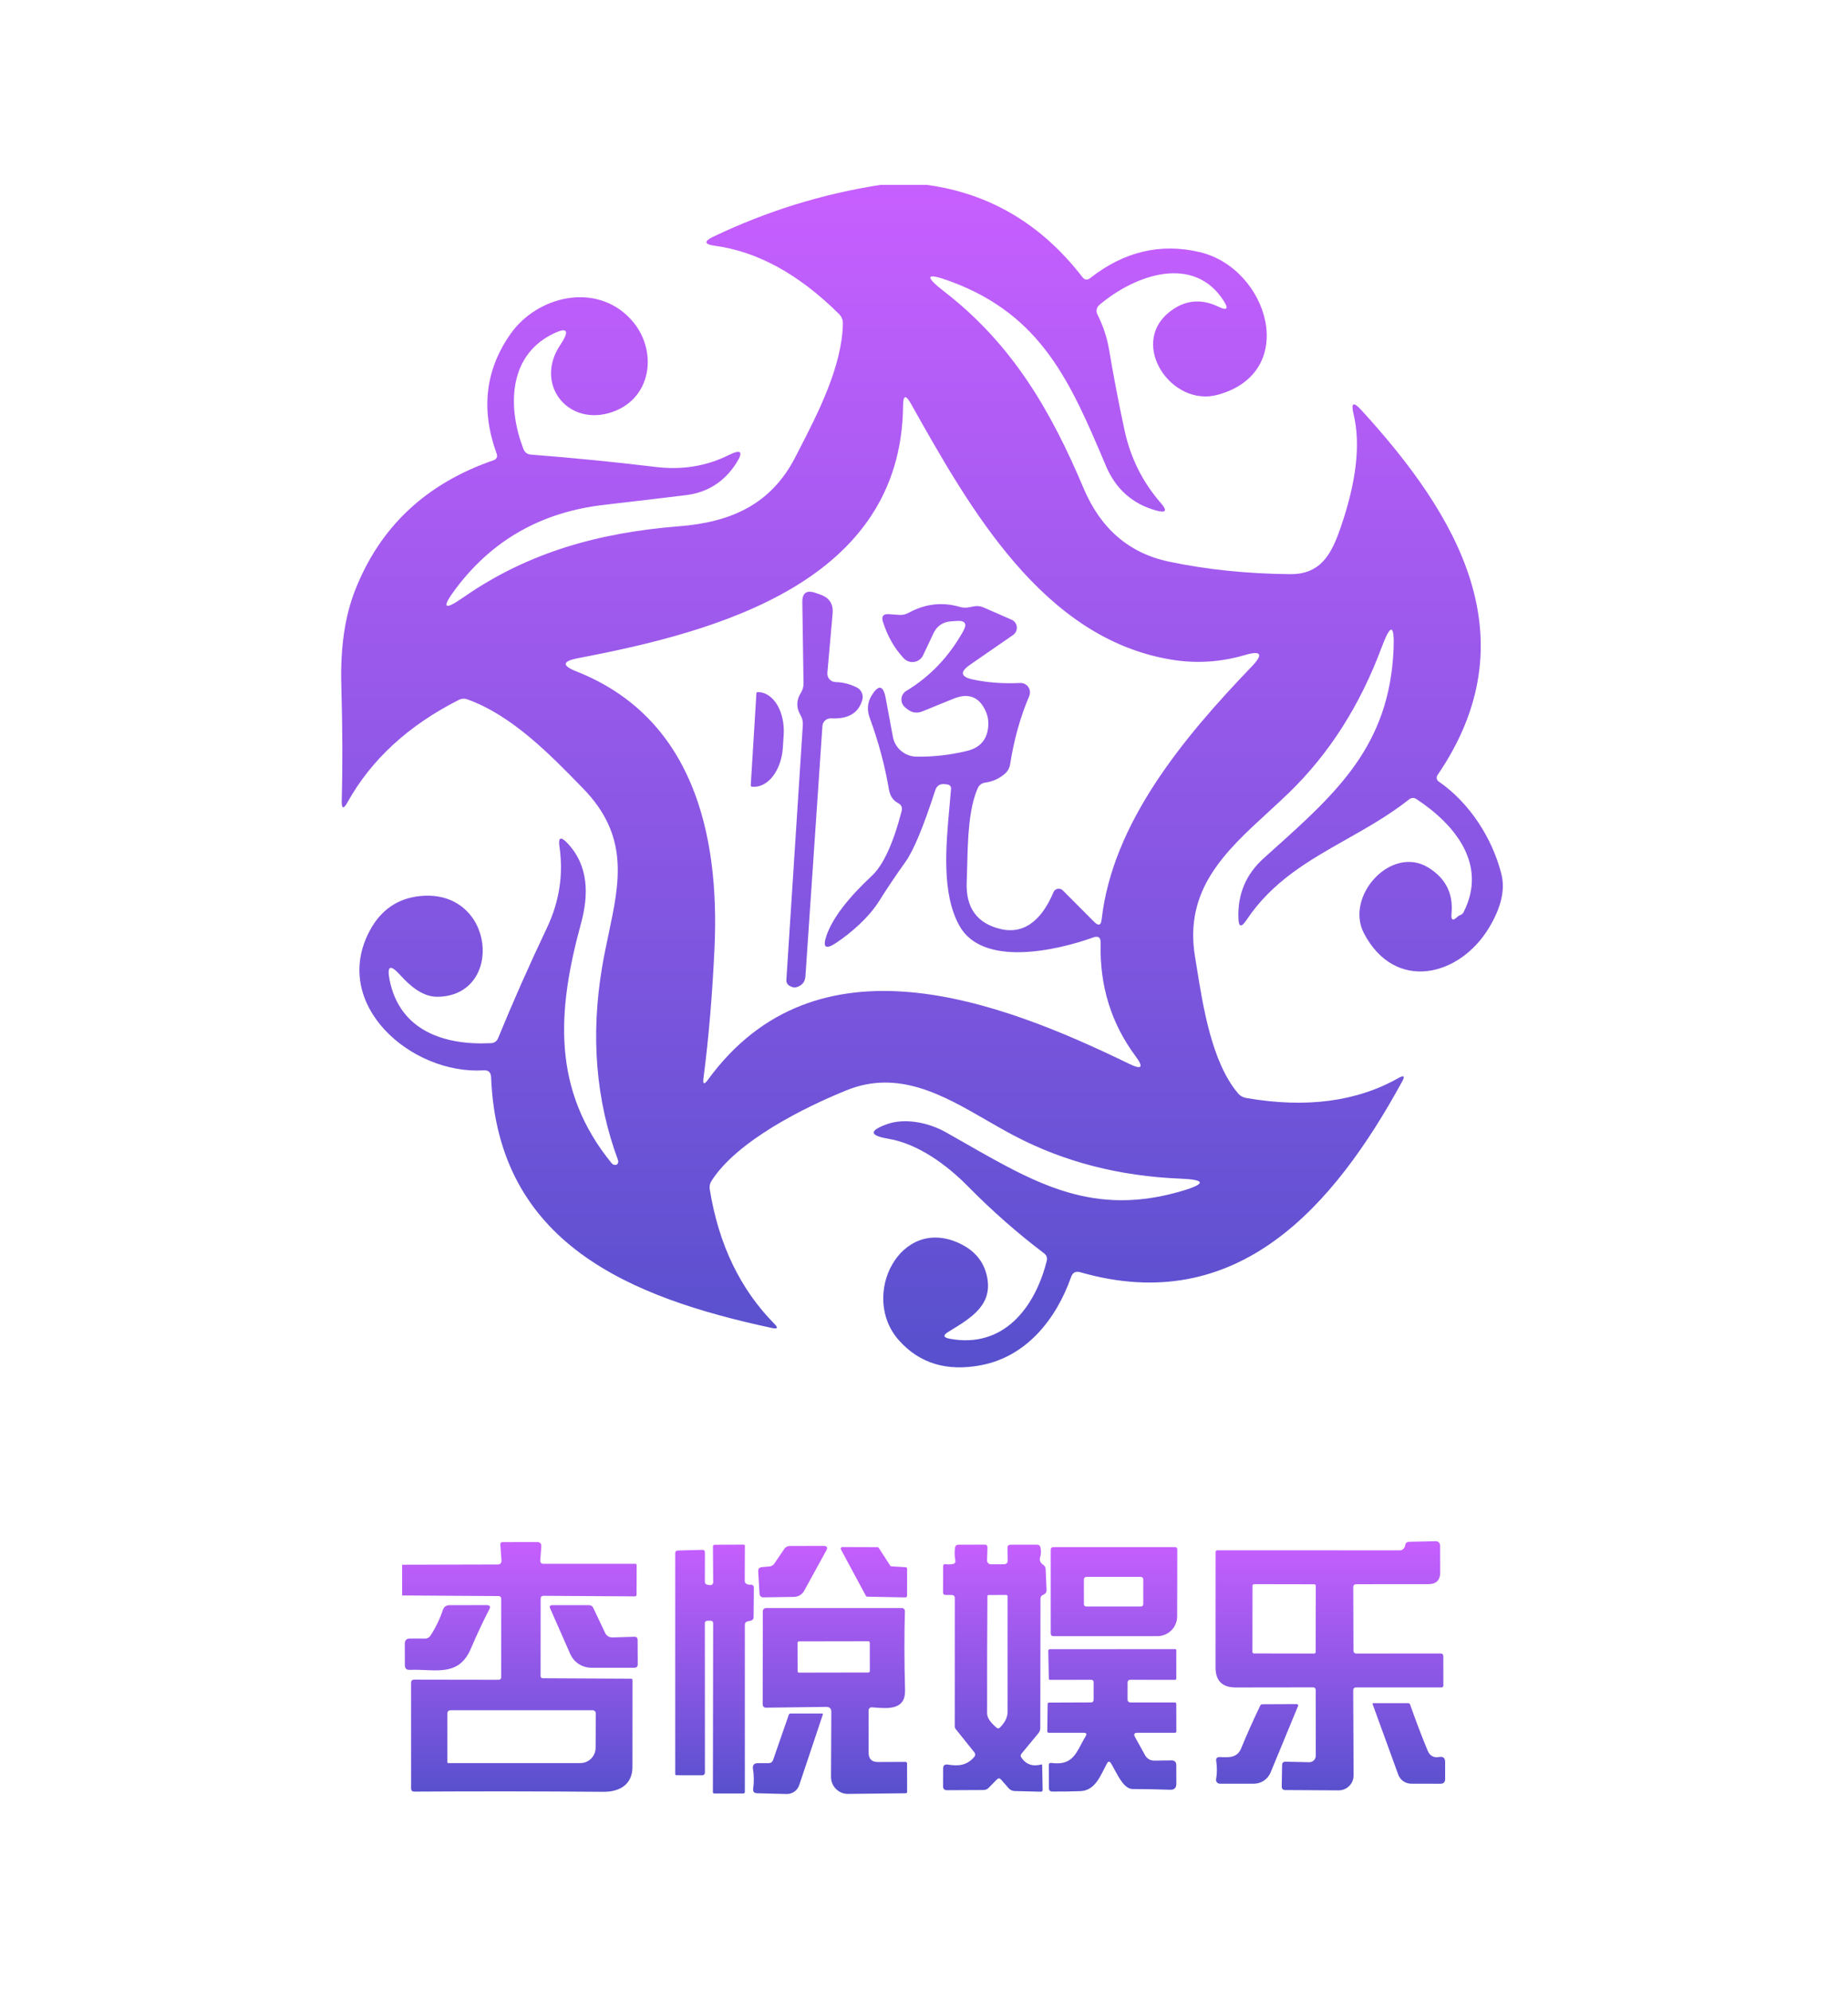
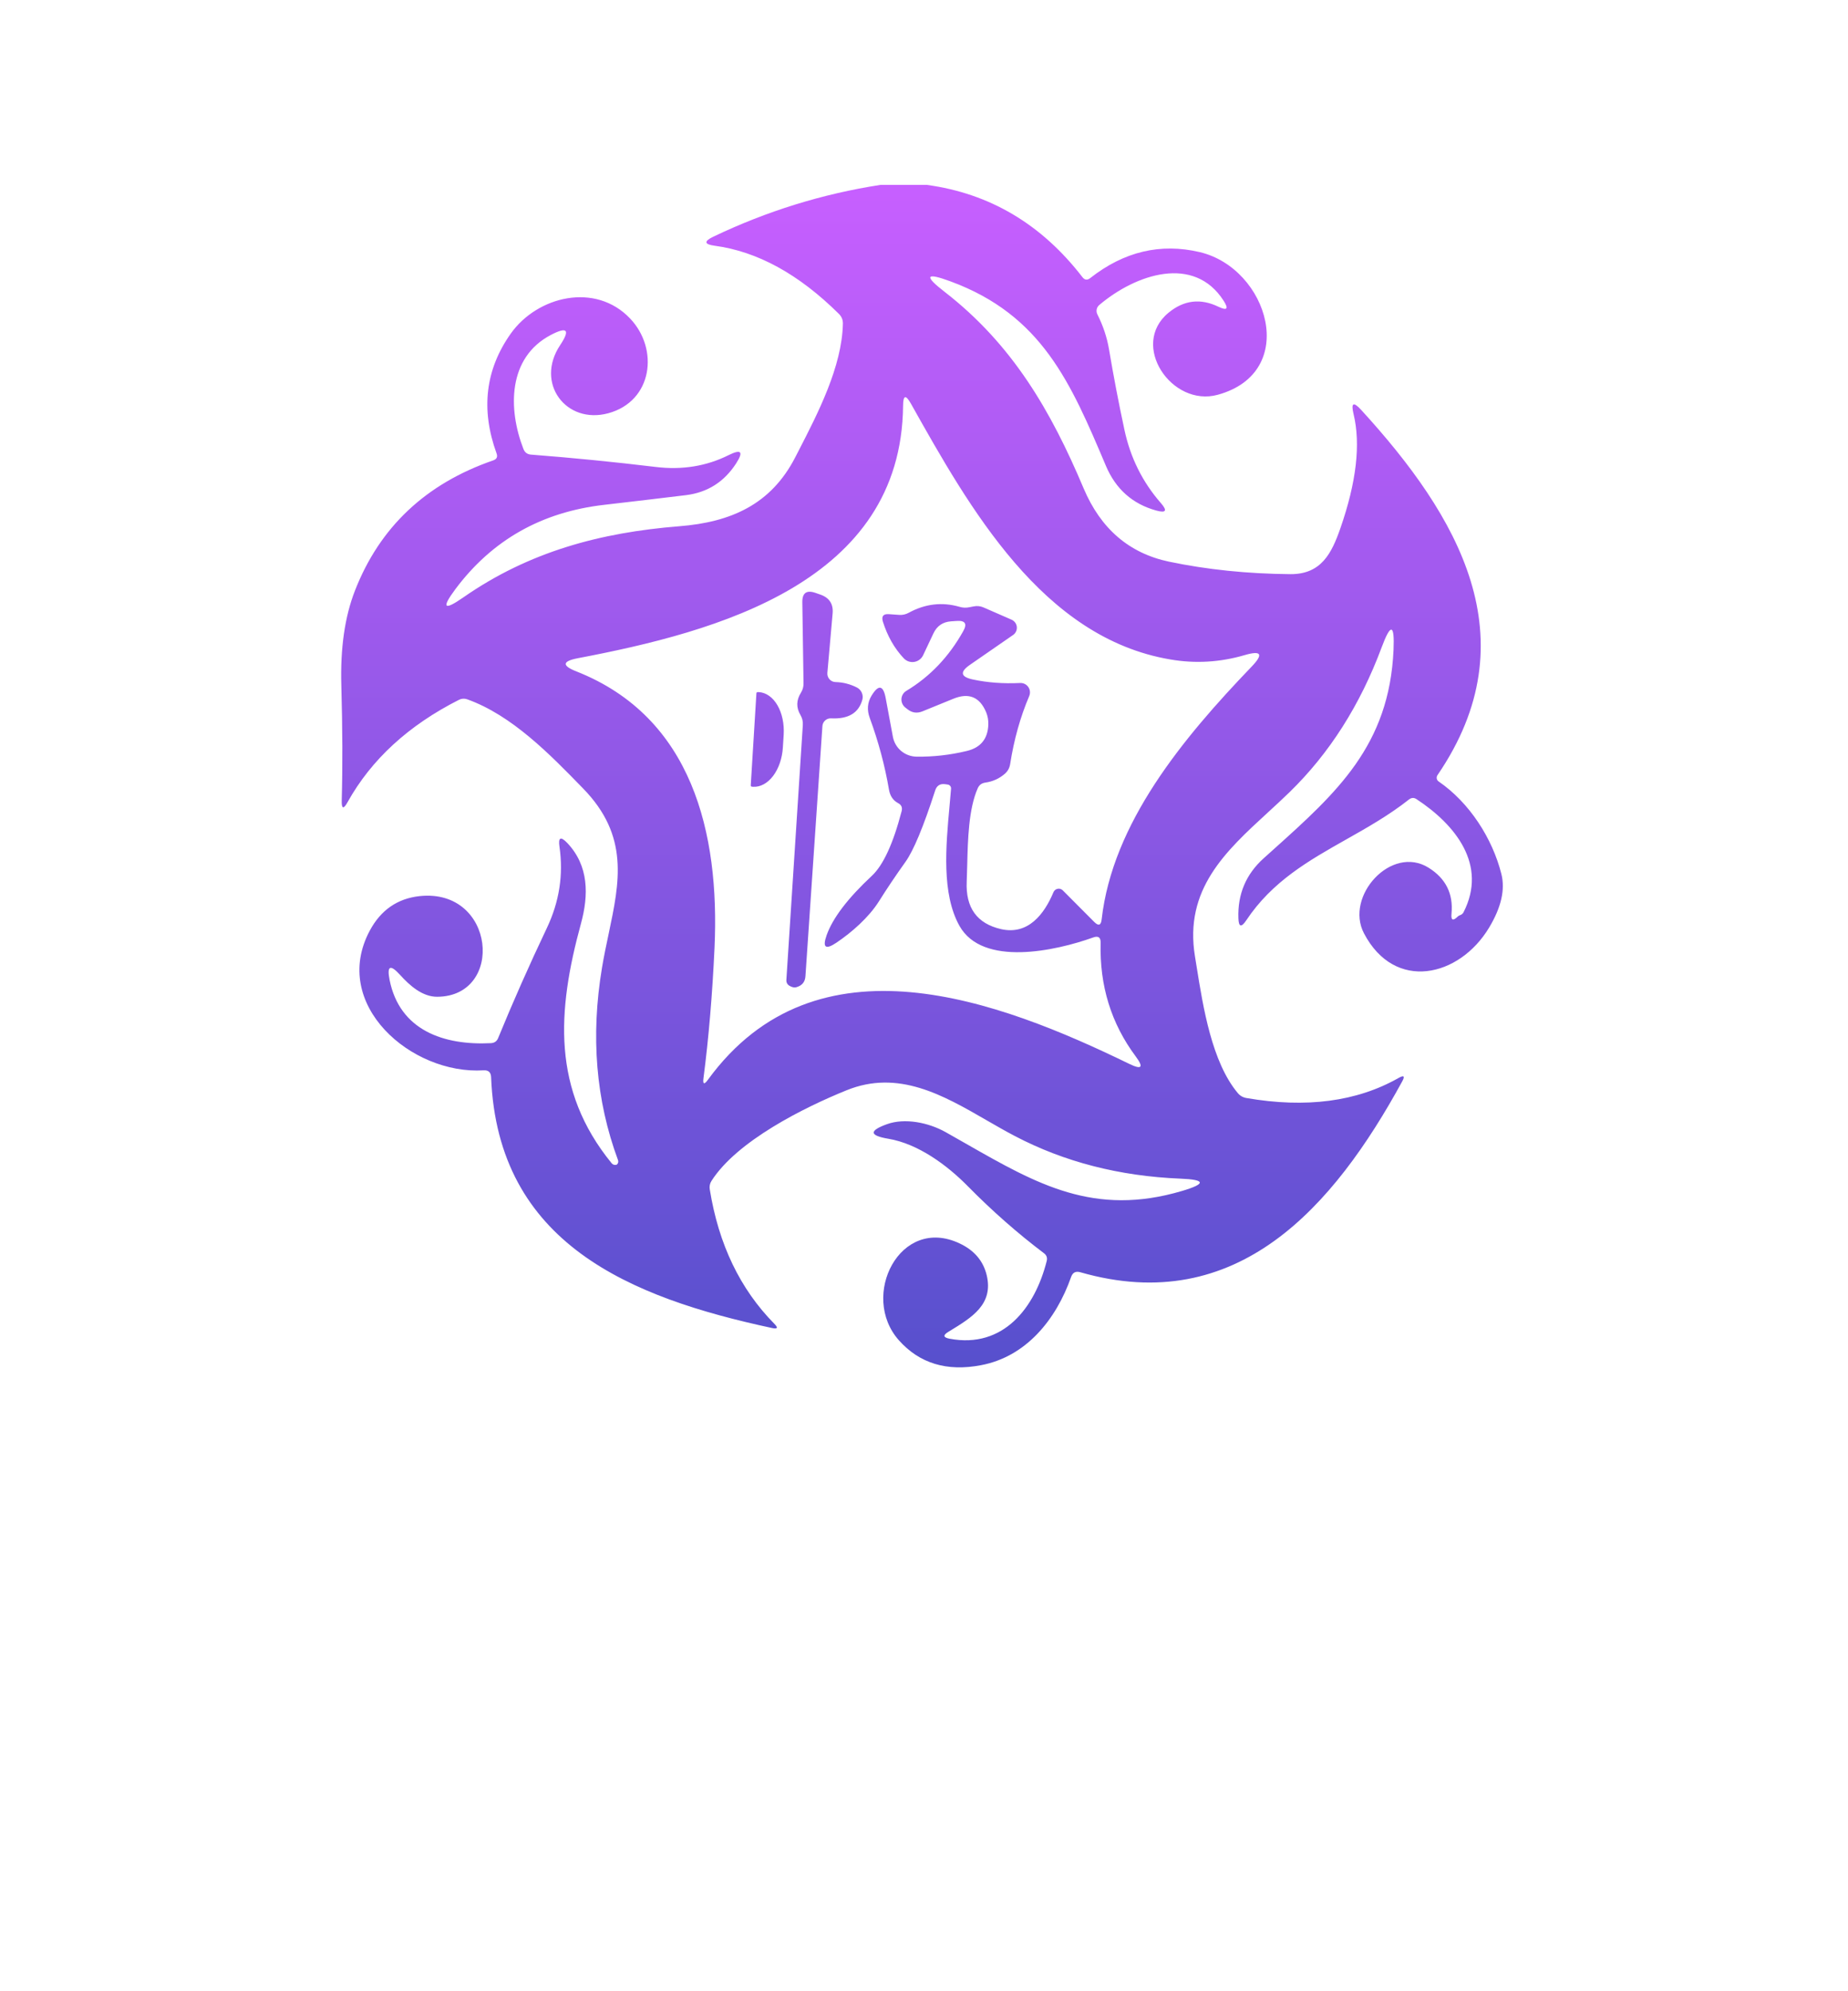
<svg xmlns="http://www.w3.org/2000/svg" width="130" height="140" viewBox="0 0 130 140" fill="none">
-   <path fill-rule="evenodd" clip-rule="evenodd" d="M95.221 124.819L95.192 118.86C95.192 118.713 95.266 118.639 95.413 118.639H101.394C101.488 118.639 101.535 118.591 101.535 118.494L101.532 116.45C101.532 116.32 101.466 116.254 101.336 116.254L95.435 116.258C95.285 116.258 95.21 116.183 95.21 116.033L95.196 111.604C95.196 111.457 95.27 111.383 95.417 111.383L100.473 111.38C101.036 111.38 101.316 111.098 101.314 110.535L101.307 108.694C101.304 108.467 101.19 108.356 100.962 108.361L99.139 108.4C98.97 108.403 98.874 108.487 98.849 108.654C98.828 108.785 98.76 108.886 98.647 108.959C98.602 108.987 98.551 109.002 98.501 109.002L85.627 108.998C85.597 108.998 85.567 109.011 85.545 109.033C85.524 109.056 85.511 109.086 85.511 109.118L85.508 117.222C85.505 118.169 85.979 118.643 86.929 118.643L92.354 118.636C92.49 118.636 92.557 118.705 92.557 118.842L92.561 123.445C92.561 123.506 92.549 123.566 92.525 123.621C92.502 123.677 92.467 123.727 92.424 123.77C92.38 123.812 92.328 123.845 92.272 123.867C92.215 123.889 92.154 123.9 92.094 123.898L90.441 123.862C90.276 123.857 90.193 123.937 90.191 124.101L90.165 125.598C90.16 125.767 90.243 125.853 90.412 125.856L94.163 125.877C94.302 125.878 94.44 125.852 94.569 125.799C94.698 125.746 94.815 125.668 94.913 125.569C95.012 125.471 95.09 125.354 95.143 125.225C95.196 125.096 95.222 124.958 95.221 124.819ZM92.553 111.454C92.559 111.467 92.561 111.482 92.561 111.496L92.553 116.15C92.553 116.164 92.55 116.178 92.545 116.191C92.54 116.204 92.531 116.216 92.521 116.226C92.511 116.237 92.499 116.245 92.486 116.25C92.473 116.255 92.459 116.258 92.444 116.258L88.211 116.251C88.197 116.251 88.183 116.248 88.169 116.242C88.156 116.237 88.144 116.229 88.134 116.219C88.124 116.209 88.116 116.197 88.111 116.183C88.105 116.17 88.103 116.156 88.103 116.142L88.111 111.488C88.111 111.474 88.114 111.46 88.119 111.447C88.124 111.433 88.132 111.421 88.143 111.411C88.153 111.401 88.165 111.393 88.178 111.388C88.191 111.382 88.205 111.38 88.219 111.38L92.453 111.387C92.467 111.387 92.481 111.39 92.495 111.395C92.508 111.401 92.52 111.409 92.53 111.419C92.54 111.429 92.548 111.441 92.553 111.454ZM28.289 110.014V112.174L35.085 112.217C35.131 112.217 35.175 112.236 35.208 112.268C35.241 112.301 35.259 112.345 35.259 112.391V117.933C35.259 117.956 35.254 117.978 35.246 117.999C35.237 118.02 35.224 118.039 35.208 118.055C35.191 118.071 35.172 118.083 35.151 118.092C35.13 118.1 35.108 118.104 35.085 118.103L29.137 118.093C28.992 118.093 28.92 118.165 28.92 118.31V125.736C28.92 125.889 28.996 125.965 29.148 125.965C33.587 125.938 38.02 125.943 42.446 125.979C43.537 125.99 44.49 125.504 44.49 124.232C44.493 122.316 44.494 120.277 44.494 118.114C44.494 118.091 44.485 118.069 44.468 118.053C44.452 118.036 44.43 118.027 44.407 118.027L38.173 117.995C38.135 117.995 38.098 117.979 38.07 117.952C38.043 117.925 38.028 117.888 38.028 117.85L38.032 112.413C38.032 112.268 38.104 112.197 38.249 112.199L44.661 112.239C44.692 112.239 44.723 112.227 44.745 112.204C44.768 112.182 44.78 112.151 44.78 112.12L44.788 110.046C44.788 109.981 44.754 109.948 44.686 109.948H38.206C38.177 109.949 38.149 109.943 38.123 109.931C38.098 109.92 38.074 109.903 38.055 109.882C38.036 109.861 38.022 109.836 38.013 109.808C38.004 109.781 38 109.752 38.003 109.724L38.079 108.749C38.098 108.527 37.995 108.417 37.771 108.419L35.357 108.423C35.241 108.425 35.188 108.484 35.197 108.6L35.277 109.695C35.291 109.895 35.199 109.996 34.998 109.996L28.289 110.014ZM40.822 123.96H31.54C31.522 123.96 31.504 123.953 31.491 123.94C31.479 123.927 31.471 123.91 31.471 123.892V120.488C31.471 120.326 31.552 120.245 31.714 120.245H41.692C41.721 120.245 41.75 120.251 41.777 120.262C41.804 120.273 41.828 120.29 41.849 120.31C41.869 120.331 41.885 120.355 41.897 120.382C41.908 120.409 41.913 120.438 41.913 120.467L41.899 122.888C41.897 123.173 41.783 123.446 41.581 123.647C41.379 123.848 41.107 123.96 40.822 123.96ZM52.397 114.246V126C52.397 126.013 52.394 126.025 52.389 126.036C52.384 126.048 52.377 126.058 52.368 126.067C52.359 126.076 52.348 126.083 52.336 126.087C52.324 126.092 52.312 126.095 52.299 126.095H50.233C50.21 126.094 50.189 126.085 50.174 126.069C50.158 126.053 50.15 126.033 50.15 126.011L50.168 114.145C50.17 114.01 50.102 113.944 49.965 113.949L49.758 113.953C49.642 113.958 49.584 114.018 49.584 114.134L49.588 124.638C49.588 124.686 49.568 124.732 49.533 124.766C49.499 124.8 49.452 124.819 49.403 124.819L47.591 124.815C47.53 124.815 47.5 124.785 47.5 124.725V109.216C47.5 109.083 47.566 109.015 47.699 109.013L49.407 108.969C49.527 108.967 49.588 109.026 49.588 109.147L49.584 111.216C49.583 111.265 49.599 111.312 49.63 111.349C49.662 111.387 49.706 111.412 49.754 111.419L49.928 111.448C49.958 111.454 49.989 111.452 50.019 111.444C50.048 111.436 50.075 111.422 50.099 111.402C50.122 111.383 50.14 111.358 50.153 111.33C50.165 111.302 50.172 111.272 50.171 111.242L50.153 108.726C50.153 108.695 50.166 108.664 50.188 108.642C50.211 108.619 50.241 108.607 50.273 108.607L52.306 108.6C52.369 108.6 52.4 108.631 52.4 108.694L52.389 111.151C52.389 111.248 52.433 111.319 52.52 111.365C52.612 111.411 52.71 111.428 52.813 111.416C52.841 111.413 52.869 111.415 52.895 111.424C52.921 111.432 52.946 111.446 52.966 111.465C52.987 111.483 53.003 111.506 53.014 111.531C53.025 111.556 53.031 111.584 53.031 111.611L53.013 113.699C53.013 113.83 52.949 113.911 52.821 113.942L52.592 113.996C52.462 114.028 52.397 114.111 52.397 114.246ZM55.167 108.908L54.471 109.934C54.434 109.989 54.385 110.036 54.327 110.07C54.27 110.105 54.205 110.126 54.138 110.133L53.591 110.184C53.41 110.201 53.325 110.3 53.337 110.481L53.431 112.072C53.435 112.136 53.464 112.197 53.512 112.241C53.56 112.285 53.623 112.309 53.689 112.308L55.86 112.275C56.005 112.273 56.147 112.232 56.272 112.157C56.397 112.082 56.5 111.975 56.57 111.847L58.125 109.013C58.243 108.798 58.179 108.69 57.933 108.69L55.577 108.694C55.403 108.694 55.267 108.765 55.167 108.908ZM66.942 112.142L66.528 112.138C66.403 112.138 66.34 112.076 66.34 111.953L66.344 110.141C66.344 110.013 66.406 109.959 66.532 109.978C66.704 110.002 66.87 109.997 67.032 109.963C67.172 109.932 67.229 109.845 67.203 109.702C67.147 109.398 67.141 109.101 67.184 108.811C67.206 108.675 67.286 108.607 67.424 108.604L69.268 108.601C69.404 108.601 69.469 108.668 69.464 108.804L69.435 109.702C69.434 109.739 69.44 109.776 69.453 109.811C69.467 109.845 69.487 109.877 69.513 109.903C69.539 109.929 69.57 109.95 69.605 109.964C69.64 109.979 69.677 109.986 69.714 109.985L70.606 109.981C70.799 109.981 70.893 109.885 70.888 109.692L70.874 108.833C70.869 108.68 70.944 108.604 71.099 108.604H72.965C73.017 108.604 73.068 108.622 73.108 108.654C73.149 108.686 73.178 108.731 73.19 108.782C73.248 109.028 73.24 109.27 73.165 109.507C73.124 109.64 73.145 109.762 73.23 109.873C73.276 109.936 73.331 109.988 73.397 110.029C73.443 110.058 73.481 110.098 73.509 110.145C73.537 110.192 73.553 110.246 73.556 110.3L73.621 111.776C73.629 111.925 73.565 112.035 73.429 112.105L73.339 112.153C73.242 112.203 73.194 112.283 73.194 112.392L73.179 121.5C73.179 121.635 73.136 121.755 73.049 121.859L71.856 123.301C71.786 123.386 71.781 123.473 71.842 123.562C72.17 124.053 72.638 124.218 73.244 124.059C73.288 124.047 73.311 124.064 73.313 124.109L73.346 125.838C73.348 125.93 73.302 125.975 73.208 125.972L71.378 125.925C71.206 125.92 71.064 125.853 70.95 125.722L70.425 125.121C70.33 125.012 70.231 125.008 70.127 125.11L69.547 125.701C69.446 125.802 69.323 125.853 69.178 125.853L66.619 125.867C66.433 125.867 66.34 125.774 66.34 125.588L66.344 124.352C66.344 124.125 66.456 124.03 66.68 124.066C67.42 124.186 68.011 124.131 68.529 123.533C68.626 123.422 68.628 123.31 68.536 123.196L67.228 121.565C67.184 121.51 67.163 121.447 67.163 121.377L67.166 112.366C67.166 112.217 67.091 112.142 66.942 112.142ZM69.46 112.229C69.441 115.128 69.434 117.877 69.439 120.474C69.439 120.764 69.662 121.098 70.109 121.475C70.187 121.54 70.261 121.537 70.334 121.467C70.699 121.11 70.881 120.734 70.881 120.34C70.876 117.718 70.876 115.017 70.881 112.236C70.881 112.21 70.871 112.185 70.853 112.167C70.834 112.148 70.809 112.138 70.783 112.138L69.547 112.145C69.49 112.145 69.46 112.173 69.46 112.229ZM63.707 110.187L62.714 110.129C62.696 110.128 62.678 110.123 62.662 110.114C62.647 110.106 62.633 110.093 62.623 110.078L61.815 108.828C61.805 108.812 61.791 108.799 61.774 108.79C61.758 108.781 61.739 108.777 61.721 108.777L59.252 108.77C59.233 108.77 59.214 108.775 59.197 108.784C59.18 108.794 59.166 108.808 59.156 108.825C59.146 108.842 59.141 108.861 59.141 108.88C59.14 108.9 59.145 108.919 59.155 108.936L60.913 112.202C60.922 112.219 60.936 112.234 60.954 112.244C60.971 112.254 60.99 112.26 61.01 112.26L63.693 112.311C63.708 112.311 63.722 112.309 63.737 112.303C63.751 112.298 63.764 112.289 63.774 112.279C63.785 112.269 63.794 112.256 63.8 112.242C63.805 112.228 63.809 112.213 63.809 112.198L63.812 110.299C63.812 110.27 63.801 110.243 63.782 110.222C63.762 110.201 63.736 110.189 63.707 110.187ZM73.914 114.833V108.98C73.914 108.842 73.983 108.773 74.121 108.773H82.642C82.76 108.773 82.819 108.831 82.819 108.947L82.808 113.648C82.808 114.017 82.66 114.37 82.398 114.63C82.137 114.89 81.782 115.036 81.413 115.036H74.121C73.983 115.036 73.914 114.969 73.914 114.833ZM80.424 111.039C80.424 110.993 80.406 110.95 80.374 110.918C80.342 110.886 80.298 110.868 80.253 110.868H76.418C76.373 110.868 76.33 110.886 76.298 110.918C76.266 110.95 76.248 110.993 76.248 111.039V112.786C76.248 112.831 76.266 112.874 76.298 112.906C76.33 112.938 76.373 112.956 76.418 112.956H80.253C80.298 112.956 80.342 112.938 80.374 112.906C80.406 112.874 80.424 112.831 80.424 112.786V111.039ZM29.917 117.42C31.224 117.476 32.427 117.528 33.105 115.953C33.53 114.96 33.97 114.023 34.424 113.141C34.521 112.95 34.462 112.854 34.247 112.854L31.63 112.858C31.388 112.858 31.229 112.973 31.151 113.202C30.931 113.852 30.639 114.455 30.274 115.011C30.234 115.071 30.18 115.121 30.116 115.155C30.052 115.189 29.981 115.207 29.908 115.207L28.843 115.203C28.599 115.201 28.477 115.322 28.477 115.566L28.48 117.073C28.48 117.308 28.597 117.419 28.832 117.407C29.196 117.39 29.56 117.405 29.917 117.42H29.917H29.917H29.917H29.917H29.917H29.917ZM41.731 113.043L42.572 114.816C42.617 114.911 42.689 114.992 42.779 115.047C42.87 115.102 42.974 115.13 43.08 115.127L44.613 115.08C44.775 115.073 44.855 115.151 44.855 115.316L44.863 117.008C44.865 117.173 44.784 117.255 44.62 117.255H41.59C41.277 117.254 40.971 117.162 40.709 116.991C40.447 116.82 40.241 116.577 40.115 116.291L38.701 113.083C38.633 112.933 38.683 112.858 38.85 112.858H41.438C41.575 112.858 41.673 112.92 41.731 113.043ZM61.104 123.228L61.101 120.296C61.101 120.112 61.192 120.027 61.376 120.042L61.51 120.052C62.493 120.13 63.701 120.225 63.667 118.846C63.611 116.831 63.608 114.974 63.656 113.275C63.656 113.247 63.651 113.218 63.641 113.192C63.63 113.166 63.614 113.142 63.594 113.122C63.575 113.101 63.551 113.085 63.525 113.074C63.498 113.063 63.47 113.058 63.442 113.058H53.924C53.748 113.058 53.66 113.145 53.66 113.319L53.652 119.81C53.652 119.981 53.737 120.066 53.906 120.064L58.125 120.009C58.362 120.007 58.48 120.124 58.48 120.361L58.458 124.935C58.458 125.092 58.489 125.249 58.549 125.394C58.61 125.54 58.698 125.672 58.81 125.783C58.922 125.894 59.055 125.982 59.202 126.041C59.348 126.1 59.504 126.129 59.662 126.127L63.721 126.08C63.782 126.08 63.812 126.05 63.812 125.99L63.808 123.985C63.808 123.956 63.797 123.929 63.776 123.908C63.756 123.888 63.728 123.876 63.699 123.876L61.764 123.884C61.324 123.886 61.104 123.667 61.104 123.228ZM61.178 115.455C61.183 115.467 61.186 115.48 61.186 115.492L61.189 117.493C61.189 117.519 61.179 117.544 61.161 117.562C61.142 117.581 61.118 117.591 61.092 117.591L56.206 117.6C56.193 117.6 56.18 117.597 56.168 117.592C56.157 117.587 56.146 117.58 56.137 117.571C56.127 117.562 56.12 117.551 56.115 117.539C56.11 117.528 56.108 117.515 56.108 117.502L56.104 115.501C56.104 115.475 56.115 115.45 56.133 115.432C56.151 115.414 56.176 115.403 56.202 115.403L61.088 115.395C61.101 115.395 61.113 115.397 61.125 115.402C61.137 115.407 61.148 115.414 61.157 115.423C61.166 115.432 61.173 115.443 61.178 115.455ZM80.018 121.829C79.791 121.829 79.733 121.929 79.844 122.13L80.547 123.398C80.695 123.661 80.92 123.791 81.222 123.786L82.403 123.771C82.633 123.769 82.748 123.883 82.748 124.112L82.751 125.417C82.751 125.704 82.607 125.843 82.32 125.834C81.455 125.805 80.573 125.788 79.674 125.783C79.132 125.78 78.723 125.016 78.404 124.42L78.404 124.42C78.311 124.247 78.226 124.089 78.148 123.967C78.051 123.82 77.961 123.823 77.876 123.978C77.802 124.111 77.731 124.253 77.658 124.397C77.294 125.119 76.902 125.898 75.995 125.932C75.367 125.956 74.711 125.965 74.027 125.961C73.87 125.961 73.79 125.881 73.788 125.721L73.781 124.112C73.778 123.986 73.84 123.932 73.966 123.949C75.267 124.126 75.621 123.458 76.048 122.654L76.048 122.654L76.048 122.654L76.048 122.653C76.147 122.467 76.249 122.274 76.368 122.082C76.475 121.913 76.428 121.829 76.227 121.829H73.77C73.757 121.829 73.744 121.826 73.732 121.821C73.72 121.816 73.71 121.809 73.701 121.8C73.691 121.791 73.684 121.78 73.679 121.768C73.674 121.756 73.672 121.744 73.672 121.731L73.697 119.81C73.7 119.74 73.735 119.705 73.802 119.705L76.742 119.694C76.87 119.694 76.934 119.629 76.934 119.498V118.28C76.934 118.162 76.874 118.103 76.753 118.103L73.868 118.106C73.812 118.106 73.783 118.079 73.781 118.023L73.741 116.073C73.74 116.057 73.743 116.041 73.749 116.026C73.754 116.011 73.763 115.998 73.773 115.986C73.784 115.975 73.797 115.966 73.811 115.959C73.826 115.953 73.841 115.95 73.857 115.95L82.66 115.946C82.719 115.946 82.748 115.975 82.748 116.033V118.019C82.748 118.031 82.745 118.042 82.741 118.053C82.737 118.063 82.73 118.073 82.722 118.081C82.714 118.089 82.704 118.095 82.694 118.1C82.683 118.104 82.672 118.106 82.66 118.106L79.5 118.103C79.453 118.103 79.408 118.122 79.374 118.155C79.341 118.188 79.322 118.233 79.322 118.28L79.319 119.502C79.319 119.528 79.324 119.553 79.334 119.577C79.344 119.6 79.358 119.622 79.376 119.64C79.394 119.658 79.416 119.673 79.44 119.683C79.463 119.692 79.489 119.698 79.514 119.698H82.635C82.71 119.698 82.748 119.736 82.748 119.814L82.751 121.738C82.751 121.762 82.741 121.785 82.724 121.802C82.706 121.819 82.682 121.829 82.657 121.829H80.018ZM88.653 119.919C88.17 120.919 87.722 121.922 87.309 122.927C87.037 123.588 86.478 123.564 85.891 123.539L85.819 123.536C85.611 123.526 85.524 123.625 85.558 123.833C85.623 124.249 85.62 124.67 85.547 125.098C85.54 125.136 85.542 125.175 85.552 125.213C85.562 125.25 85.581 125.285 85.606 125.315C85.631 125.344 85.662 125.368 85.698 125.385C85.734 125.401 85.772 125.41 85.812 125.41H88.204C88.456 125.41 88.702 125.335 88.912 125.194C89.121 125.053 89.285 124.853 89.382 124.619L91.314 119.944C91.32 119.93 91.322 119.914 91.32 119.899C91.318 119.884 91.313 119.869 91.304 119.856C91.295 119.843 91.283 119.833 91.269 119.825C91.255 119.818 91.239 119.814 91.223 119.813L88.802 119.824C88.734 119.824 88.685 119.856 88.653 119.919ZM99.199 119.853C99.6 120.991 100.01 122.066 100.428 123.079C100.583 123.451 100.852 123.602 101.236 123.532C101.519 123.481 101.66 123.599 101.66 123.887V125.079C101.66 125.302 101.55 125.413 101.331 125.413L99.275 125.409C99.075 125.409 98.879 125.347 98.715 125.232C98.551 125.116 98.426 124.953 98.359 124.764L96.561 119.82C96.544 119.77 96.562 119.744 96.615 119.744H99.047C99.122 119.747 99.173 119.783 99.199 119.853ZM55.489 120.56L54.38 123.756C54.359 123.817 54.319 123.869 54.268 123.906C54.216 123.943 54.154 123.963 54.09 123.963H53.321C53.044 123.963 52.926 124.099 52.97 124.373C53.042 124.844 53.047 125.303 52.984 125.75C52.953 125.965 53.045 126.075 53.26 126.08L55.326 126.134C55.524 126.139 55.718 126.081 55.88 125.967C56.042 125.854 56.163 125.691 56.224 125.503L57.881 120.552C57.898 120.499 57.879 120.473 57.823 120.473H55.612C55.552 120.473 55.511 120.502 55.489 120.56Z" fill="url(#paint0_linear_126_847)" />
  <path fill-rule="evenodd" clip-rule="evenodd" d="M61.93 13H65.205C69.625 13.601 73.27 15.761 76.14 19.48C76.301 19.693 76.486 19.716 76.694 19.551C79.072 17.684 81.639 17.076 84.396 17.725C89.227 18.869 91.437 26.18 85.661 27.757C82.421 28.645 79.451 24.254 82.201 21.988C83.281 21.097 84.453 20.957 85.718 21.569C86.324 21.857 86.445 21.718 86.08 21.149C83.998 17.895 79.906 19.267 77.334 21.441C77.239 21.519 77.173 21.628 77.149 21.749C77.124 21.871 77.142 21.997 77.199 22.108C77.601 22.904 77.874 23.724 78.016 24.567C78.333 26.447 78.693 28.325 79.096 30.201C79.513 32.167 80.367 33.888 81.66 35.366C82.139 35.911 82.028 36.086 81.327 35.892C79.669 35.432 78.494 34.39 77.802 32.766L77.775 32.7C75.322 26.918 73.302 22.156 66.868 19.785C65.115 19.136 64.978 19.383 66.456 20.524C71.223 24.219 73.93 28.887 76.232 34.343C77.435 37.18 79.432 38.895 82.222 39.487C84.912 40.051 87.766 40.344 90.783 40.368C92.943 40.375 93.675 38.911 94.293 37.135C95.421 33.895 95.728 31.219 95.217 29.107C95.027 28.316 95.207 28.221 95.757 28.823C102.563 36.261 107.693 44.887 101.121 54.5C101.097 54.534 101.081 54.573 101.072 54.614C101.063 54.655 101.062 54.697 101.069 54.738C101.076 54.779 101.092 54.818 101.114 54.853C101.136 54.887 101.165 54.917 101.199 54.94C103.38 56.439 104.986 58.947 105.618 61.455C105.893 62.549 105.604 63.805 104.752 65.221C102.67 68.688 98.123 69.768 95.949 65.619C94.584 63.004 97.881 59.374 100.496 61.008C101.704 61.761 102.241 62.836 102.109 64.233C102.061 64.707 102.208 64.776 102.549 64.439C102.592 64.397 102.644 64.366 102.705 64.347C102.819 64.309 102.902 64.24 102.954 64.141C104.652 60.816 102.4 57.995 99.643 56.184C99.468 56.07 99.295 56.077 99.124 56.205C97.715 57.318 96.2 58.174 94.703 59.019C92.071 60.505 89.498 61.959 87.664 64.716C87.318 65.228 87.136 65.176 87.117 64.56C87.056 62.869 87.65 61.462 88.9 60.34C89.115 60.147 89.328 59.956 89.539 59.766C94.037 55.73 97.732 52.415 98.03 45.69C98.111 43.856 97.831 43.8 97.192 45.519C95.681 49.574 93.521 52.967 90.712 55.7C90.217 56.181 89.707 56.649 89.199 57.115L89.199 57.115C86.202 59.865 83.29 62.537 84.062 67.246C84.099 67.473 84.137 67.708 84.176 67.95C84.639 70.844 85.251 74.668 87.067 76.844C87.228 77.039 87.432 77.157 87.678 77.2C91.88 77.924 95.447 77.456 98.379 75.793C98.762 75.575 98.847 75.658 98.634 76.042C93.831 84.823 87.06 92.632 75.991 89.448C75.673 89.359 75.46 89.468 75.351 89.775C74.293 92.781 72.183 95.388 69.007 95.985C66.61 96.444 64.687 95.862 63.237 94.237C60.459 91.125 63.308 85.434 67.507 87.424C68.535 87.907 69.17 88.653 69.412 89.662C69.894 91.702 68.383 92.622 66.792 93.591L66.712 93.64C66.319 93.877 66.349 94.038 66.804 94.124C70.591 94.834 72.808 91.935 73.632 88.66C73.689 88.433 73.625 88.25 73.44 88.113C71.583 86.711 69.802 85.145 68.097 83.416C66.626 81.917 64.58 80.411 62.484 80.063C61.153 79.84 61.123 79.499 62.392 79.04C63.657 78.585 65.319 78.926 66.513 79.594C67.019 79.878 67.515 80.16 68.001 80.438L68.002 80.439C72.943 83.257 76.982 85.56 83.145 83.736C84.855 83.229 84.82 82.94 83.039 82.869C78.752 82.694 74.868 81.695 71.387 79.871C70.729 79.528 70.071 79.148 69.408 78.766C66.344 76.997 63.188 75.176 59.543 76.66C56.594 77.853 51.855 80.205 50.051 83.026C49.936 83.204 49.893 83.417 49.93 83.623C50.55 87.483 52.064 90.633 54.47 93.072C54.754 93.356 54.7 93.456 54.306 93.37C44.359 91.232 35.009 87.459 34.547 75.729C34.533 75.393 34.358 75.234 34.022 75.253C28.935 75.573 23.229 70.621 26.015 65.427C26.791 63.982 27.959 63.175 29.517 63.004C34.86 62.436 35.514 70.052 30.761 70.081C29.702 70.088 28.807 69.278 28.132 68.532C27.45 67.783 27.208 67.906 27.407 68.901C28.118 72.447 31.222 73.512 34.54 73.342C34.787 73.328 34.955 73.207 35.045 72.979C36.087 70.436 37.228 67.859 38.469 65.249C39.346 63.402 39.642 61.498 39.358 59.537C39.258 58.874 39.441 58.784 39.905 59.267C41.432 60.88 41.418 62.933 40.864 64.951C39.187 71.082 38.81 76.624 43.024 81.782C43.109 81.886 43.218 81.924 43.351 81.896C43.374 81.891 43.396 81.879 43.414 81.861C43.495 81.77 43.514 81.669 43.471 81.555C41.918 77.358 41.544 72.852 42.349 68.034C42.484 67.225 42.65 66.439 42.813 65.672C43.589 62.004 44.274 58.768 41.013 55.43L40.979 55.395C38.684 53.037 36.01 50.288 32.857 49.164C32.658 49.097 32.466 49.112 32.281 49.206C28.733 51.002 26.123 53.398 24.451 56.397C24.163 56.918 24.025 56.88 24.039 56.283C24.106 53.915 24.096 51.219 24.011 48.198C23.935 45.578 24.255 43.354 24.97 41.526C26.713 37.059 29.955 34.007 34.697 32.368C34.943 32.283 35.021 32.119 34.931 31.878C33.809 28.785 34.143 25.976 35.933 23.451C37.809 20.815 41.887 19.828 44.324 22.393C46.37 24.538 45.916 28.212 42.782 29.057C39.827 29.853 37.617 26.947 39.407 24.261C40.123 23.186 39.907 22.947 38.761 23.544C35.706 25.135 35.734 28.773 36.821 31.565C36.916 31.811 37.093 31.944 37.354 31.963C40.291 32.19 43.213 32.479 46.121 32.83C47.978 33.057 49.691 32.78 51.258 31.998C52.144 31.558 52.319 31.752 51.784 32.581C50.946 33.879 49.773 34.623 48.267 34.812C46.429 35.035 44.509 35.262 42.505 35.494C38.1 35.996 34.609 37.974 32.032 41.427C31.038 42.762 31.225 42.954 32.594 42.002C37.205 38.791 42.228 37.441 47.784 37C51.379 36.716 54.228 35.494 55.948 32.141C56.017 32.005 56.088 31.868 56.16 31.729C57.547 29.039 59.233 25.768 59.294 22.755C59.299 22.49 59.206 22.262 59.017 22.073C56.199 19.278 53.283 17.68 50.271 17.277C49.537 17.178 49.504 16.967 50.171 16.645C53.937 14.845 57.857 13.63 61.93 13ZM58.839 66.279C58.072 66.796 57.842 66.621 58.15 65.754C58.577 64.551 59.635 63.16 61.326 61.583C62.131 60.835 62.832 59.314 63.429 57.022C63.491 56.771 63.408 56.586 63.181 56.468C62.797 56.262 62.605 55.928 62.534 55.508C62.245 53.818 61.795 52.141 61.184 50.478C60.976 49.915 61.018 49.391 61.312 48.908C61.804 48.108 62.136 48.169 62.307 49.093L62.811 51.8C62.882 52.187 63.084 52.537 63.385 52.792C63.685 53.047 64.065 53.191 64.459 53.199C65.639 53.218 66.821 53.086 68.005 52.801C68.985 52.569 69.492 51.949 69.525 50.94C69.535 50.642 69.485 50.358 69.376 50.087C68.926 49.003 68.156 48.683 67.067 49.128L64.886 50.016C64.507 50.168 64.159 50.118 63.841 49.867L63.685 49.746C63.594 49.674 63.522 49.581 63.475 49.475C63.428 49.369 63.406 49.254 63.413 49.139C63.42 49.023 63.455 48.912 63.515 48.813C63.575 48.715 63.657 48.633 63.756 48.574C65.419 47.575 66.752 46.177 67.756 44.382C68.055 43.856 67.901 43.615 67.294 43.658L66.896 43.686C66.323 43.729 65.914 44.008 65.667 44.524L64.936 46.073C64.878 46.195 64.791 46.3 64.684 46.381C64.576 46.462 64.451 46.516 64.318 46.537C64.186 46.559 64.049 46.548 63.922 46.506C63.794 46.463 63.679 46.39 63.586 46.294C62.922 45.593 62.43 44.73 62.108 43.707C61.994 43.328 62.134 43.153 62.527 43.181L63.245 43.231C63.486 43.25 63.713 43.2 63.927 43.082C65.082 42.452 66.271 42.312 67.493 42.663C67.725 42.734 67.962 42.743 68.204 42.691L68.495 42.635C68.732 42.587 68.962 42.611 69.184 42.706L71.166 43.572C71.267 43.617 71.353 43.688 71.417 43.777C71.481 43.866 71.52 43.97 71.53 44.08C71.54 44.189 71.521 44.299 71.475 44.398C71.428 44.498 71.356 44.583 71.266 44.645L68.225 46.748C67.51 47.245 67.576 47.587 68.424 47.771C69.461 47.994 70.572 48.077 71.756 48.02C71.868 48.014 71.98 48.036 72.081 48.084C72.182 48.133 72.269 48.207 72.334 48.299C72.399 48.39 72.439 48.497 72.451 48.609C72.463 48.72 72.446 48.833 72.403 48.937C71.778 50.4 71.33 51.996 71.06 53.725C71.017 53.99 70.899 54.211 70.705 54.386C70.311 54.736 69.845 54.95 69.305 55.025C69.054 55.063 68.879 55.196 68.779 55.423C68.136 56.883 68.084 59.034 68.04 60.825C68.03 61.231 68.02 61.617 68.005 61.974C67.919 63.821 68.727 64.939 70.428 65.327C72.325 65.754 73.461 64.276 74.108 62.727C74.135 62.666 74.175 62.613 74.227 62.571C74.278 62.529 74.339 62.501 74.404 62.489C74.468 62.476 74.535 62.479 74.597 62.499C74.66 62.518 74.716 62.553 74.762 62.599L76.978 64.823C77.277 65.121 77.45 65.062 77.497 64.645C78.264 57.874 83.188 51.928 88.048 46.869C88.896 45.988 88.732 45.718 87.558 46.059C85.829 46.566 84.083 46.668 82.321 46.364C73.341 44.844 68.218 35.75 64.076 28.375C63.716 27.735 63.533 27.783 63.529 28.517C63.408 40.944 50.441 44.418 40.644 46.279C39.545 46.492 39.516 46.803 40.558 47.21C48.694 50.428 50.633 58.549 50.264 66.635C50.112 69.931 49.854 72.982 49.489 75.786C49.428 76.24 49.532 76.283 49.802 75.914C57.44 65.448 70.264 70.336 79.451 74.805C80.322 75.227 80.469 75.049 79.891 74.272C78.167 71.961 77.345 69.299 77.426 66.287C77.435 65.908 77.263 65.782 76.907 65.91C74.271 66.855 69.12 67.999 67.493 65.093C66.231 62.833 66.537 59.496 66.794 56.699C66.834 56.269 66.872 55.851 66.903 55.452C66.909 55.381 66.888 55.311 66.842 55.257C66.797 55.202 66.732 55.168 66.662 55.16L66.463 55.132C66.122 55.094 65.897 55.241 65.788 55.572C64.959 58.135 64.26 59.812 63.692 60.603C63.015 61.55 62.392 62.476 61.824 63.381C61.113 64.503 59.926 65.548 58.839 66.279ZM58.777 47.955C59.308 47.969 59.81 48.097 60.284 48.339C60.437 48.419 60.558 48.549 60.626 48.707C60.695 48.865 60.707 49.041 60.66 49.206C60.4 50.134 59.668 50.568 58.465 50.506C58.312 50.498 58.163 50.55 58.049 50.651C57.935 50.752 57.865 50.894 57.854 51.046L56.66 68.63C56.636 69.033 56.428 69.291 56.035 69.405C55.869 69.452 55.689 69.412 55.495 69.284C55.436 69.243 55.389 69.187 55.358 69.123C55.327 69.058 55.313 68.986 55.317 68.915L56.475 50.982C56.494 50.726 56.437 50.487 56.305 50.264C56.002 49.748 56.014 49.23 56.34 48.708C56.466 48.509 56.53 48.279 56.525 48.048L56.44 42.35C56.43 41.691 56.736 41.469 57.356 41.682L57.705 41.803C58.344 42.025 58.633 42.47 58.571 43.138L58.202 47.309C58.195 47.39 58.205 47.472 58.23 47.549C58.256 47.627 58.297 47.698 58.351 47.758C58.405 47.819 58.471 47.868 58.544 47.902C58.617 47.935 58.697 47.954 58.777 47.955ZM53.22 48.706C53.215 48.715 53.212 48.726 53.211 48.738L52.813 55.217C52.812 55.229 52.813 55.241 52.817 55.252C52.821 55.263 52.827 55.274 52.835 55.282C52.843 55.291 52.853 55.298 52.864 55.303C52.87 55.305 52.876 55.307 52.883 55.308C52.888 55.309 52.893 55.31 52.898 55.31L52.976 55.317C53.486 55.347 53.993 55.073 54.386 54.555C54.779 54.036 55.026 53.316 55.072 52.553L55.129 51.658C55.152 51.279 55.126 50.901 55.05 50.546C54.975 50.19 54.853 49.864 54.69 49.585C54.528 49.307 54.329 49.082 54.104 48.923C53.88 48.764 53.634 48.675 53.381 48.66H53.303C53.292 48.658 53.281 48.66 53.27 48.663C53.259 48.667 53.249 48.672 53.241 48.679C53.232 48.687 53.225 48.696 53.22 48.706Z" fill="url(#paint1_linear_126_847)" />
  <defs>
    <linearGradient id="paint0_linear_126_847" x1="64.975" y1="108.36" x2="64.975" y2="126.134" gradientUnits="userSpaceOnUse">
      <stop stop-color="#C75FFF" />
      <stop offset="1" stop-color="#5750CD" />
    </linearGradient>
    <linearGradient id="paint1_linear_126_847" x1="64.859" y1="13" x2="64.859" y2="96.137" gradientUnits="userSpaceOnUse">
      <stop stop-color="#C75FFF" />
      <stop offset="1" stop-color="#5750CD" />
    </linearGradient>
  </defs>
</svg>